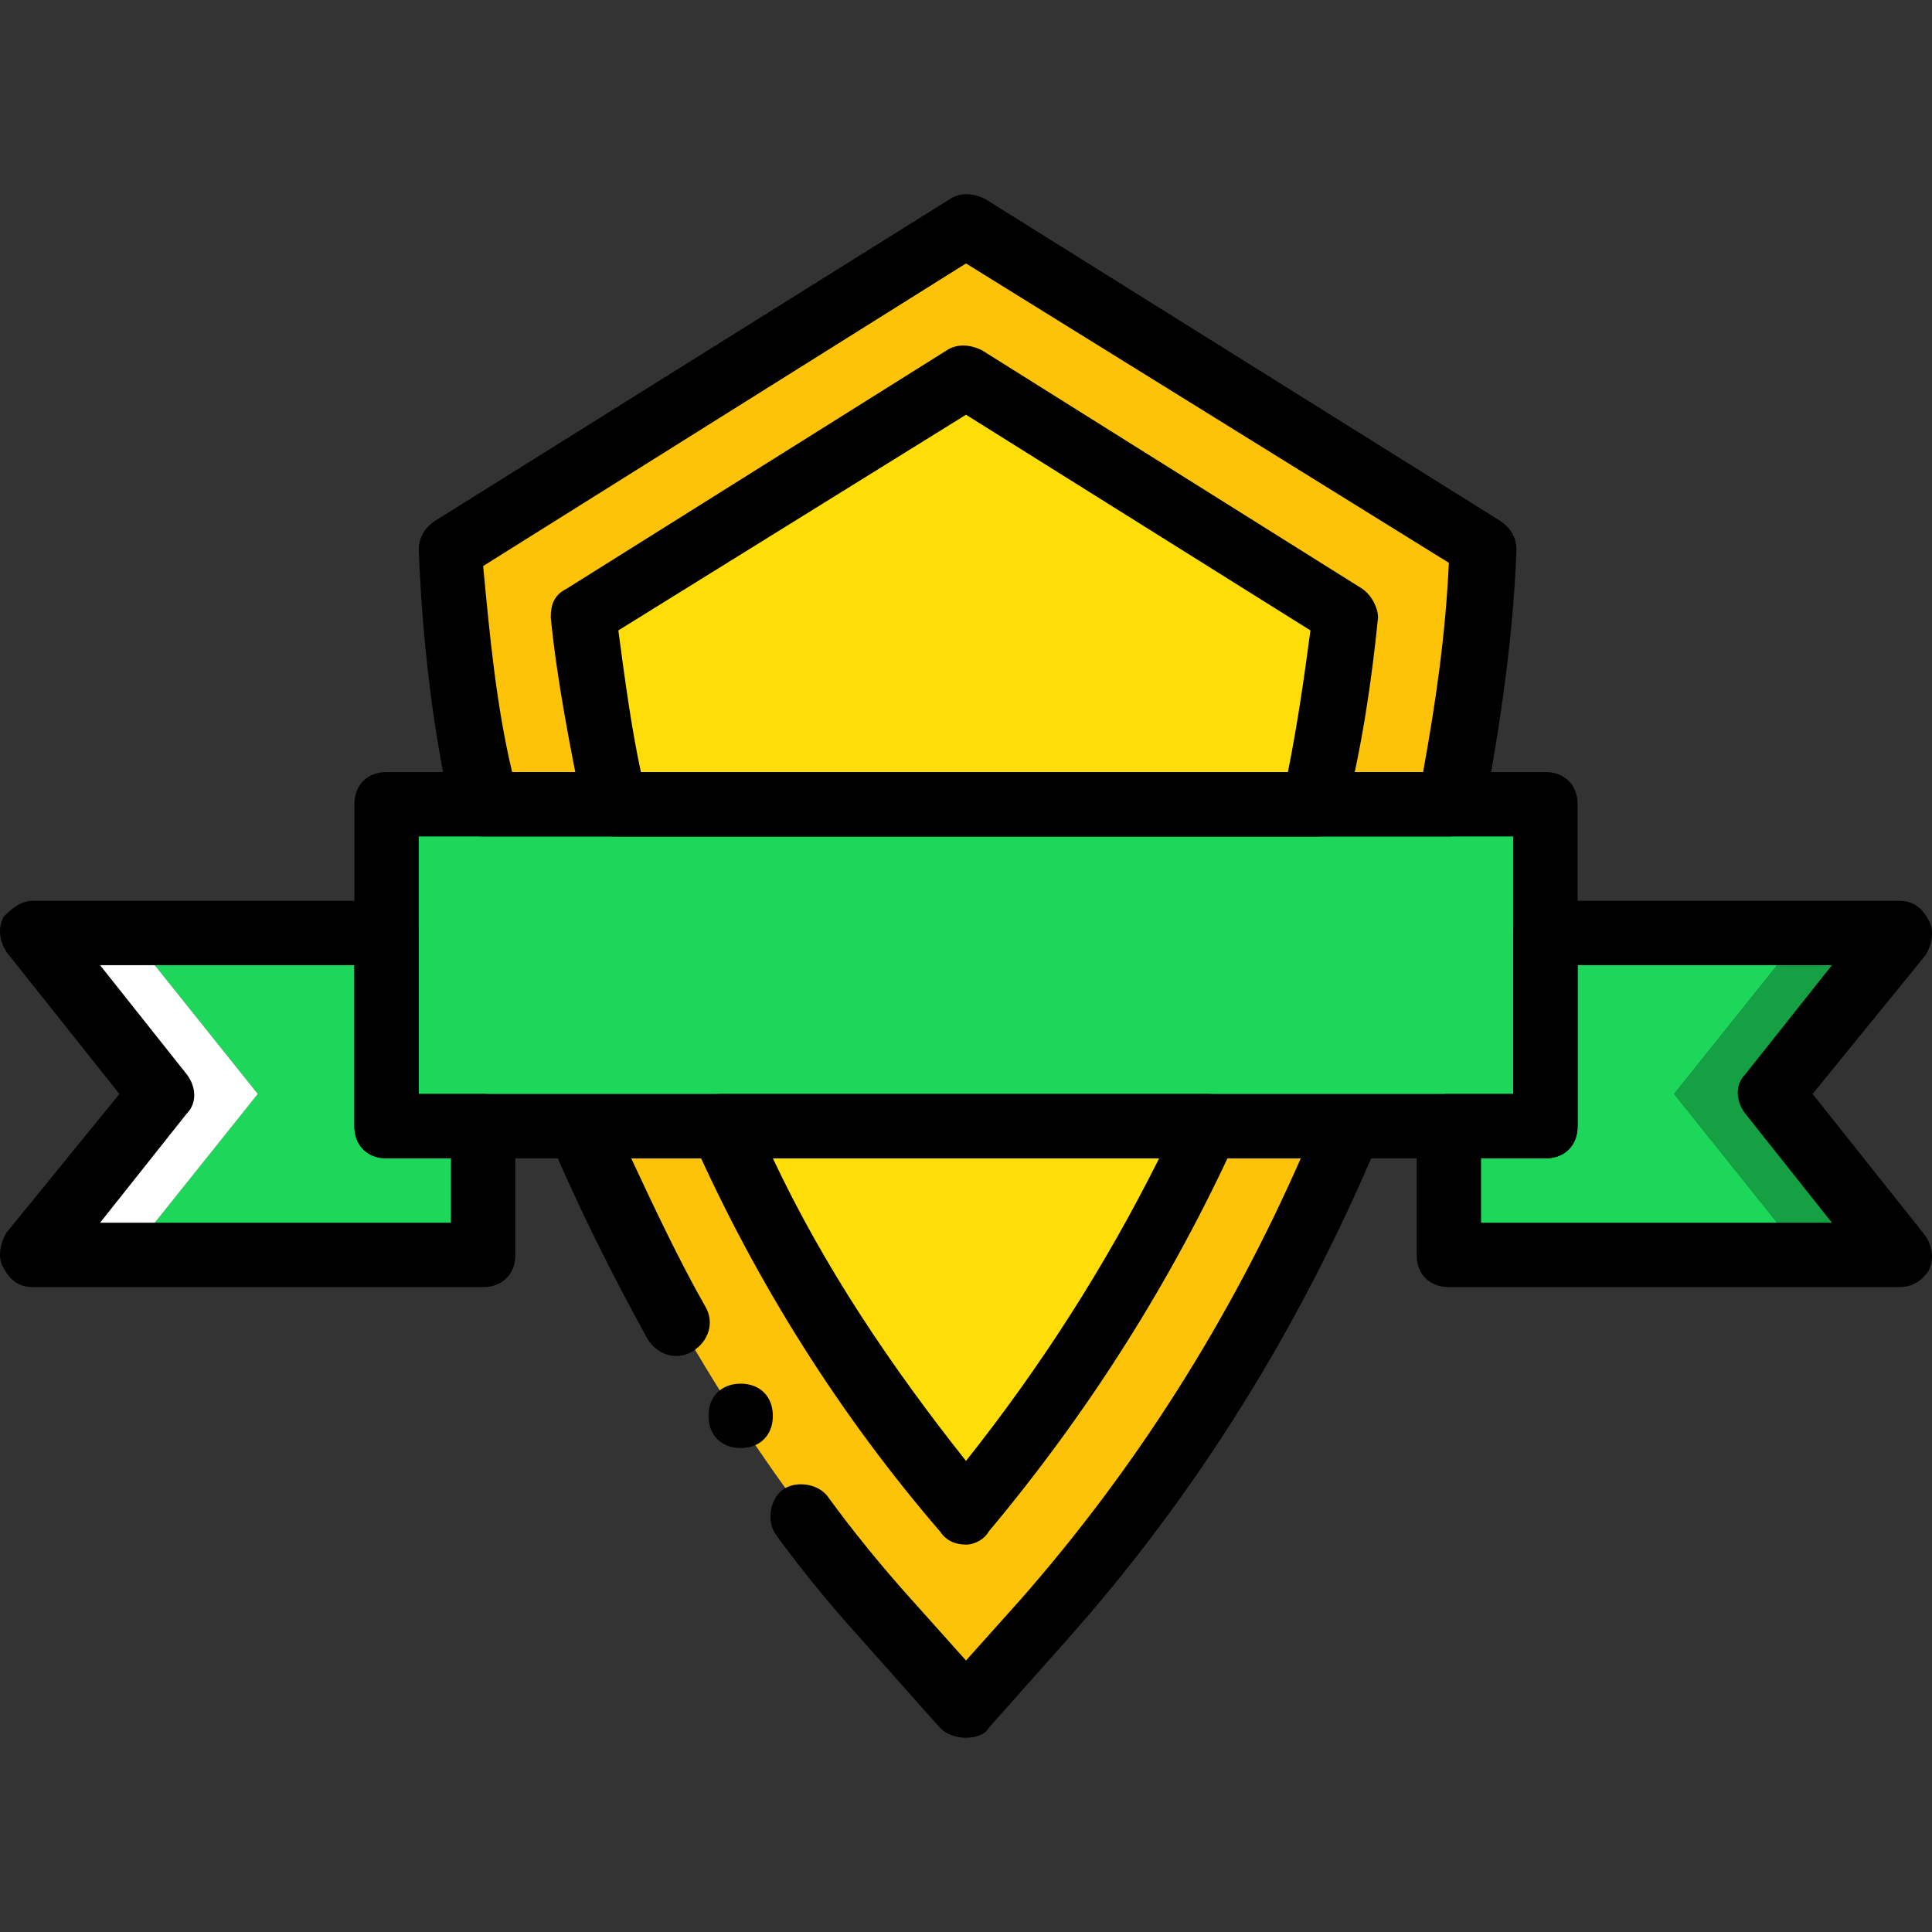
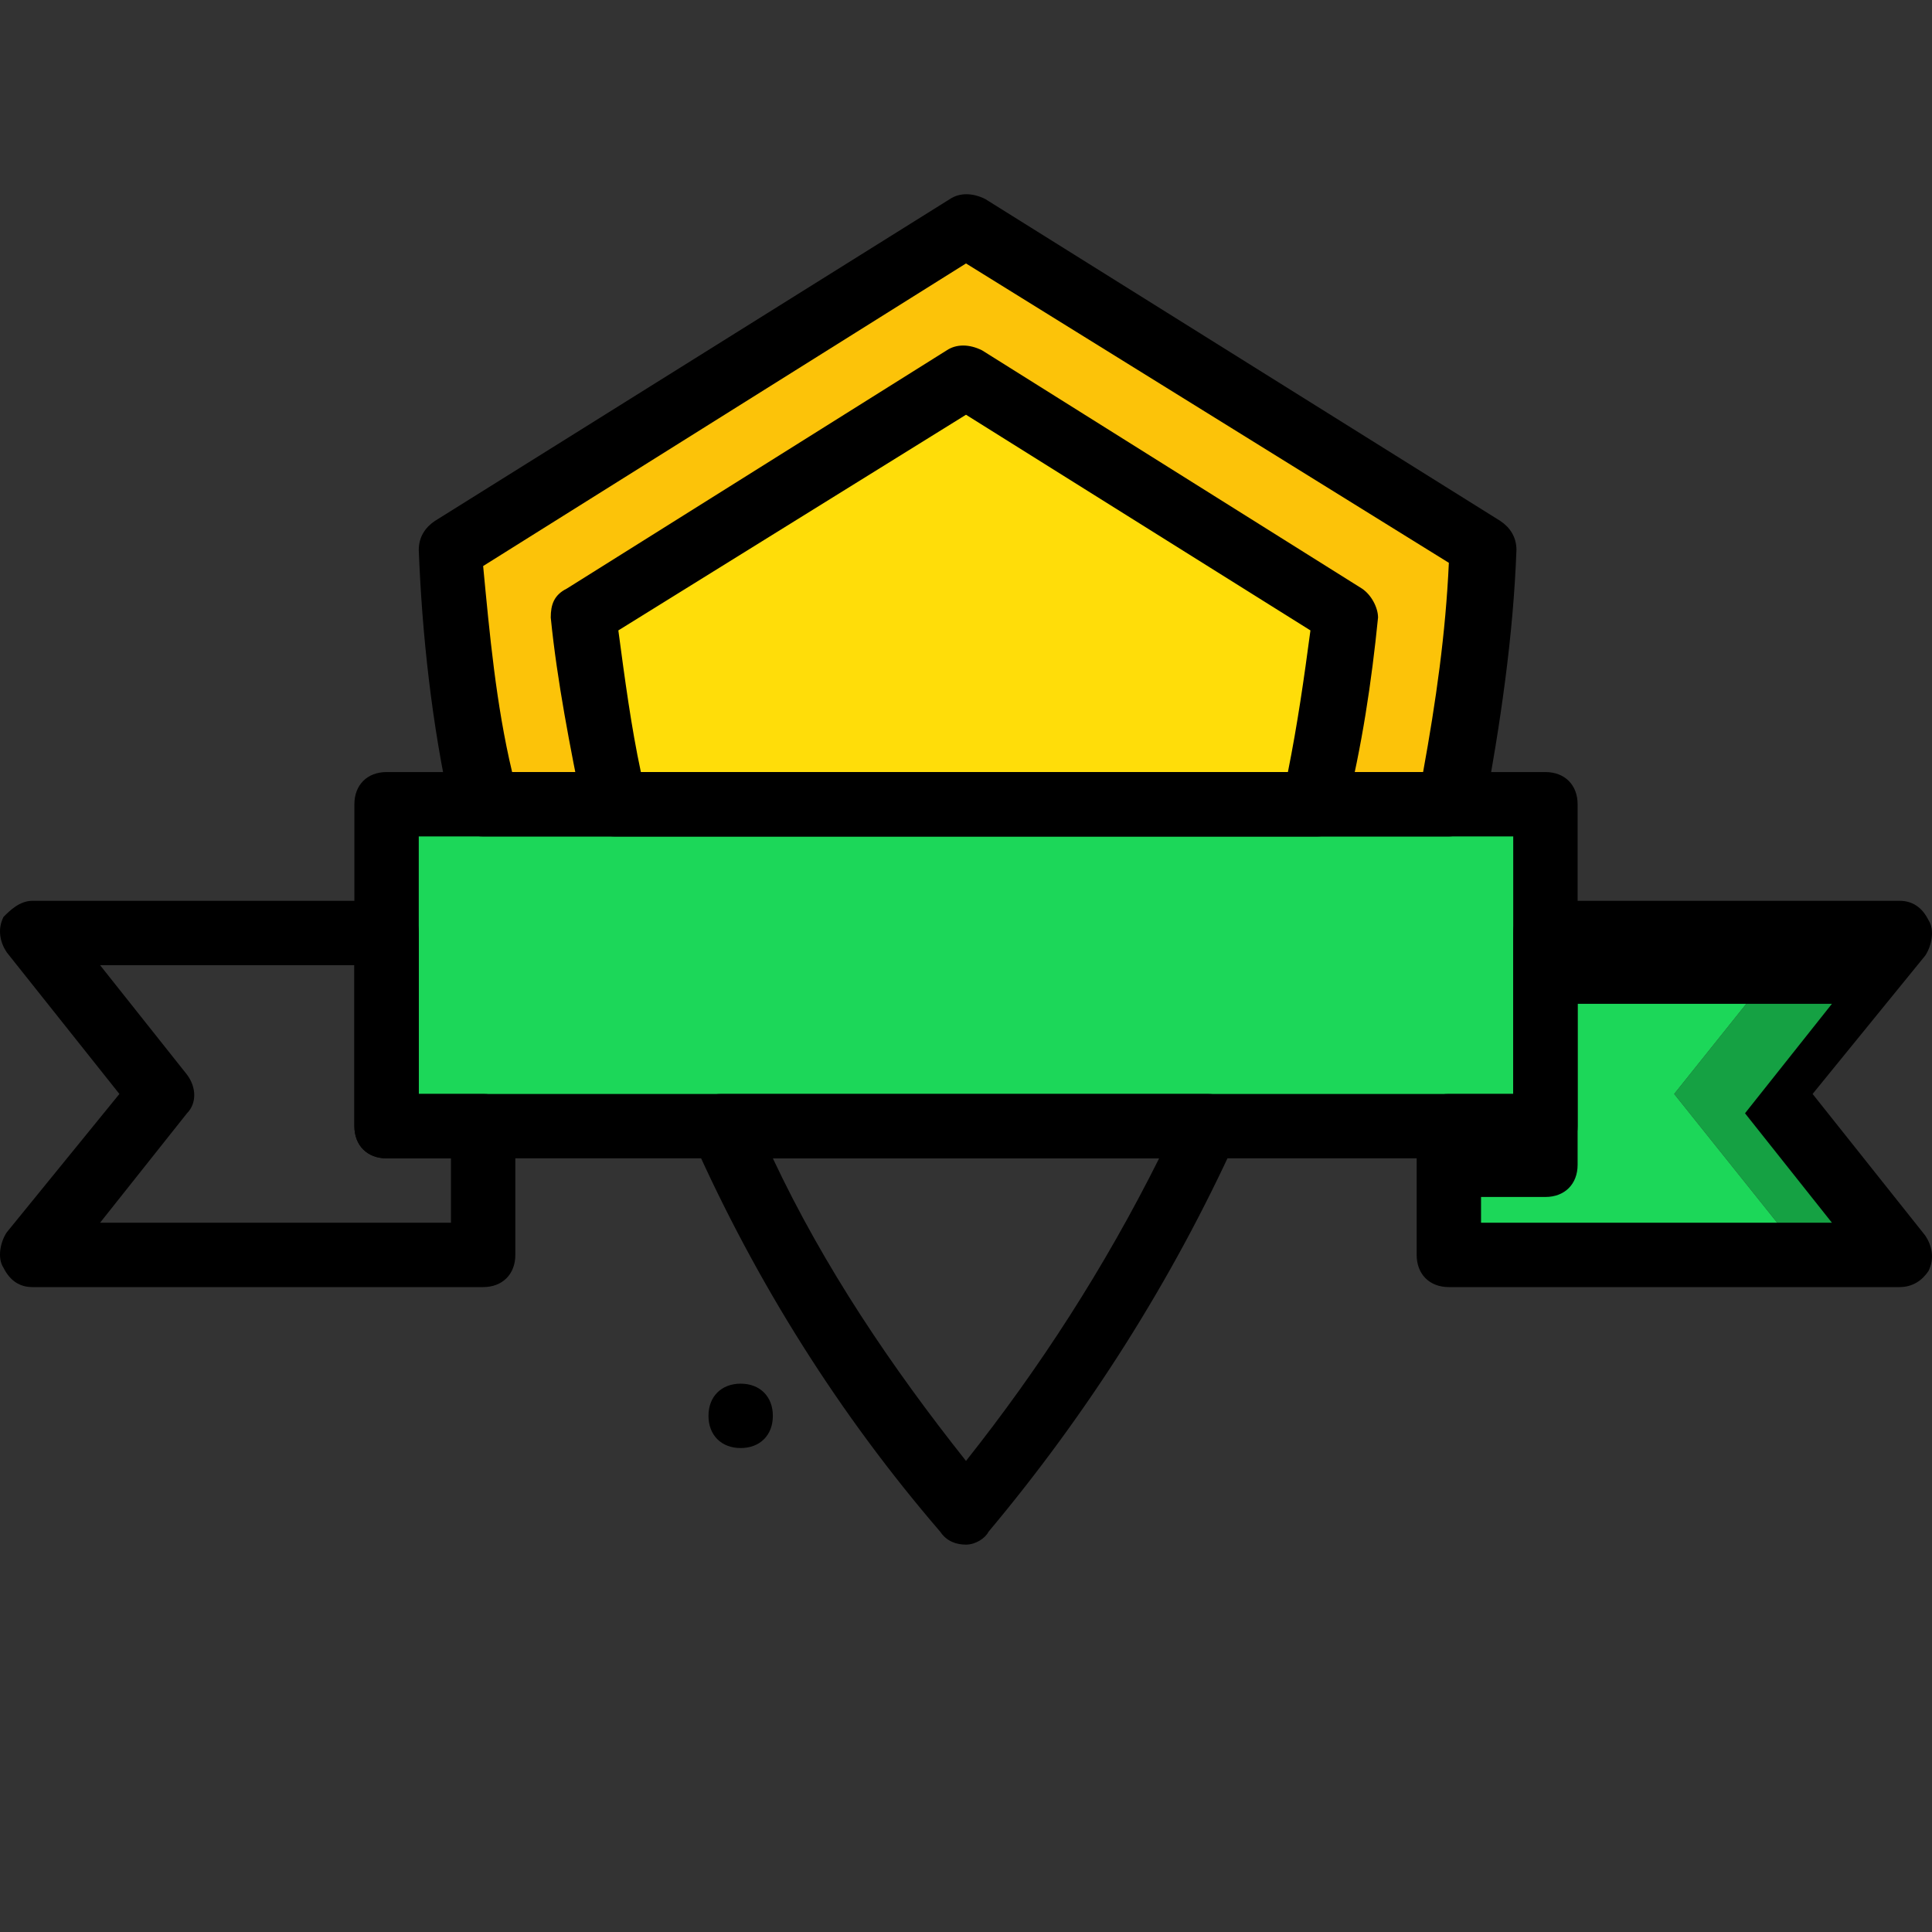
<svg xmlns="http://www.w3.org/2000/svg" height="800px" width="800px" version="1.1" id="Layer_1" viewBox="0 0 512.154 512.154" xml:space="preserve">
  <rect x="0" y="0" width="512.154" height="512.154" fill="#333333" stroke="none" />
  <g transform="translate(1 1)">
    <g>
      <path style="fill:#FCC309;" d="M383.077,212.197c4.267-22.187,7.68-45.227,8.533-68.267L255.077,58.597L118.544,143.93    c0.853,23.04,4.267,46.08,8.533,68.267H383.077z" />
-       <path style="fill:#FCC309;" d="M153.53,297.53c19.627,46.933,46.933,91.307,81.067,130.56l20.48,23.04l20.48-23.04    c34.133-39.253,61.44-82.773,81.067-130.56H153.53z" />
    </g>
    <g>
      <path style="fill:#FFDD09;" d="M348.09,212.197c3.413-16.213,5.973-33.28,7.68-50.347L255.077,99.557l-100.693,63.147    c1.707,17.067,4.267,34.133,7.68,50.347H348.09V212.197z" />
-       <path style="fill:#FFDD09;" d="M190.224,297.53c16.213,36.693,38.4,70.827,64.853,101.547    c26.453-30.72,47.787-64.853,64.853-101.547C319.93,297.53,190.224,297.53,190.224,297.53z" />
    </g>
    <g>
-       <polygon style="fill:#1CD759;" points="127.077,297.53 101.477,246.33 33.21,246.33 67.344,288.997 33.21,331.664     127.077,331.664   " />
      <polygon style="fill:#1CD759;" points="101.477,297.53 408.677,297.53 408.677,212.197 101.477,212.197   " />
    </g>
-     <polygon style="fill:#FFFFFF;" points="33.21,246.33 7.61,246.33 41.744,288.997 7.61,331.664 33.21,331.664 67.344,288.997  " />
    <polygon style="fill:#1CD759;" points="383.077,297.53 408.677,246.33 476.944,246.33 442.81,288.997 476.944,331.664    383.077,331.664  " />
    <polygon style="fill:#15A143;" points="476.944,246.33 502.544,246.33 468.41,288.997 502.544,331.664 476.944,331.664    442.81,288.997  " />
    <path d="M408.677,306.064h-307.2c-5.12,0-8.533-3.413-8.533-8.533v-85.333c0-5.12,3.413-8.533,8.533-8.533h307.2   c5.12,0,8.533,3.413,8.533,8.533v85.333C417.21,302.65,413.797,306.064,408.677,306.064z M110.01,288.997h290.133V220.73H110.01   V288.997z" />
    <path d="M127.077,340.197H7.61c-3.413,0-5.973-1.707-7.68-5.12c-1.707-2.56-0.853-6.827,0.853-9.387l29.867-36.693L0.784,251.45   c-1.707-2.56-2.56-5.973-0.853-9.387c1.707-1.707,4.267-4.267,7.68-4.267h93.867c5.12,0,8.533,3.413,8.533,8.533v42.667h17.067   c5.12,0,8.533,3.413,8.533,8.533v34.133C135.61,336.784,132.197,340.197,127.077,340.197z M25.53,323.13h93.013v-17.067h-17.067   c-5.12,0-8.533-3.413-8.533-8.533v-42.667H25.53l23.04,29.013c2.56,3.413,2.56,7.68,0,10.24L25.53,323.13z" />
-     <path d="M502.544,340.197H383.077c-5.12,0-8.533-3.413-8.533-8.533V297.53c0-5.12,3.413-8.533,8.533-8.533h17.067V246.33   c0-5.12,3.413-8.533,8.533-8.533h93.867c3.413,0,5.973,1.707,7.68,5.12c1.707,2.56,0.853,6.827-0.853,9.387l-29.867,36.693   l29.867,37.547c1.707,2.56,2.56,5.973,0.853,9.387C508.517,338.49,505.957,340.197,502.544,340.197z M391.61,323.13h93.013   l-23.04-29.013c-2.56-3.413-2.56-7.68,0-10.24l23.04-29.013H417.21v42.667c0,5.12-3.413,8.533-8.533,8.533H391.61V323.13z" />
+     <path d="M502.544,340.197H383.077c-5.12,0-8.533-3.413-8.533-8.533V297.53c0-5.12,3.413-8.533,8.533-8.533h17.067V246.33   c0-5.12,3.413-8.533,8.533-8.533h93.867c3.413,0,5.973,1.707,7.68,5.12c1.707,2.56,0.853,6.827-0.853,9.387l-29.867,36.693   l29.867,37.547c1.707,2.56,2.56,5.973,0.853,9.387C508.517,338.49,505.957,340.197,502.544,340.197z M391.61,323.13h93.013   l-23.04-29.013l23.04-29.013H417.21v42.667c0,5.12-3.413,8.533-8.533,8.533H391.61V323.13z" />
    <path d="M383.077,220.73h-256c-4.267,0-7.68-2.56-8.533-6.827c-5.12-23.04-7.68-46.933-8.533-69.12c0-3.413,1.707-5.973,4.267-7.68   L250.81,51.77c2.56-1.707,5.973-1.707,9.387,0l136.533,85.333c2.56,1.707,4.267,4.267,4.267,7.68   c-0.853,23.04-4.267,46.08-8.533,69.12C390.757,218.17,386.49,220.73,383.077,220.73z M134.757,203.664H376.25   c3.413-18.773,5.973-36.693,6.827-55.467l-128-79.36l-128,80.213C128.784,166.97,130.49,185.744,134.757,203.664z" />
-     <path d="M255.077,459.664L255.077,459.664c-2.56,0-5.12-0.853-6.827-2.56l-20.48-23.04c-8.533-9.387-16.213-18.773-23.04-28.16   c-2.56-3.413-1.707-9.387,1.707-11.947c3.413-2.56,9.387-1.707,11.947,1.707c6.827,9.387,14.507,18.773,22.187,27.307   l14.507,16.213l14.507-16.213c30.72-34.987,55.467-74.24,74.24-116.907H166.33c5.973,12.8,12.8,27.307,19.627,39.253   c2.56,4.267,0.853,9.387-3.413,11.947c-4.267,2.56-9.387,0.853-11.947-3.413c-9.387-17.067-17.92-34.133-25.6-52.053   c-0.853-2.56-0.853-5.973,0.853-7.68c1.707-1.707,4.267-3.413,6.827-3.413h203.947c2.56,0,5.12,1.707,6.827,3.413   c1.707,1.707,1.707,5.12,0.853,7.68c-20.48,48.64-47.787,93.013-82.773,132.267l-20.48,23.04   C260.197,458.81,257.637,459.664,255.077,459.664z" />
    <path d="M203.877,374.33c0-5.12-3.413-8.533-8.533-8.533c-5.12,0-8.533,3.413-8.533,8.533c0,5.12,3.413,8.533,8.533,8.533   C200.464,382.864,203.877,379.45,203.877,374.33" />
    <path d="M348.09,220.73H162.064c-4.267,0-7.68-2.56-8.533-6.827c-3.413-17.067-6.827-34.133-8.533-51.2   c0-3.413,0.853-5.973,4.267-7.68l100.693-63.147c2.56-1.707,5.973-1.707,9.387,0l100.693,63.147c2.56,1.707,4.267,5.12,4.267,7.68   c-1.707,17.067-4.267,34.133-8.533,51.2C355.77,218.17,352.357,220.73,348.09,220.73z M168.89,203.664h171.52   c2.56-12.8,4.267-24.747,5.973-37.547l-91.307-57.173l-92.16,57.173C164.624,178.917,166.33,191.717,168.89,203.664z" />
    <path d="M255.077,408.464c-2.56,0-5.12-0.853-6.827-3.413c-26.453-30.72-48.64-65.707-65.707-104.107   c-0.853-2.56-0.853-5.973,0.853-8.533s4.267-3.413,6.827-3.413h128.853c2.56,0,5.973,0.853,6.827,3.413   c1.707,2.56,1.707,5.12,0.853,8.533c-17.067,37.547-39.253,72.533-65.707,104.107C260.197,406.757,257.637,408.464,255.077,408.464   z M203.877,306.064c13.653,29.013,31.573,55.467,51.2,80.213c19.627-24.747,36.693-51.2,51.2-80.213   C306.277,306.064,203.877,306.064,203.877,306.064z" />
  </g>
</svg>